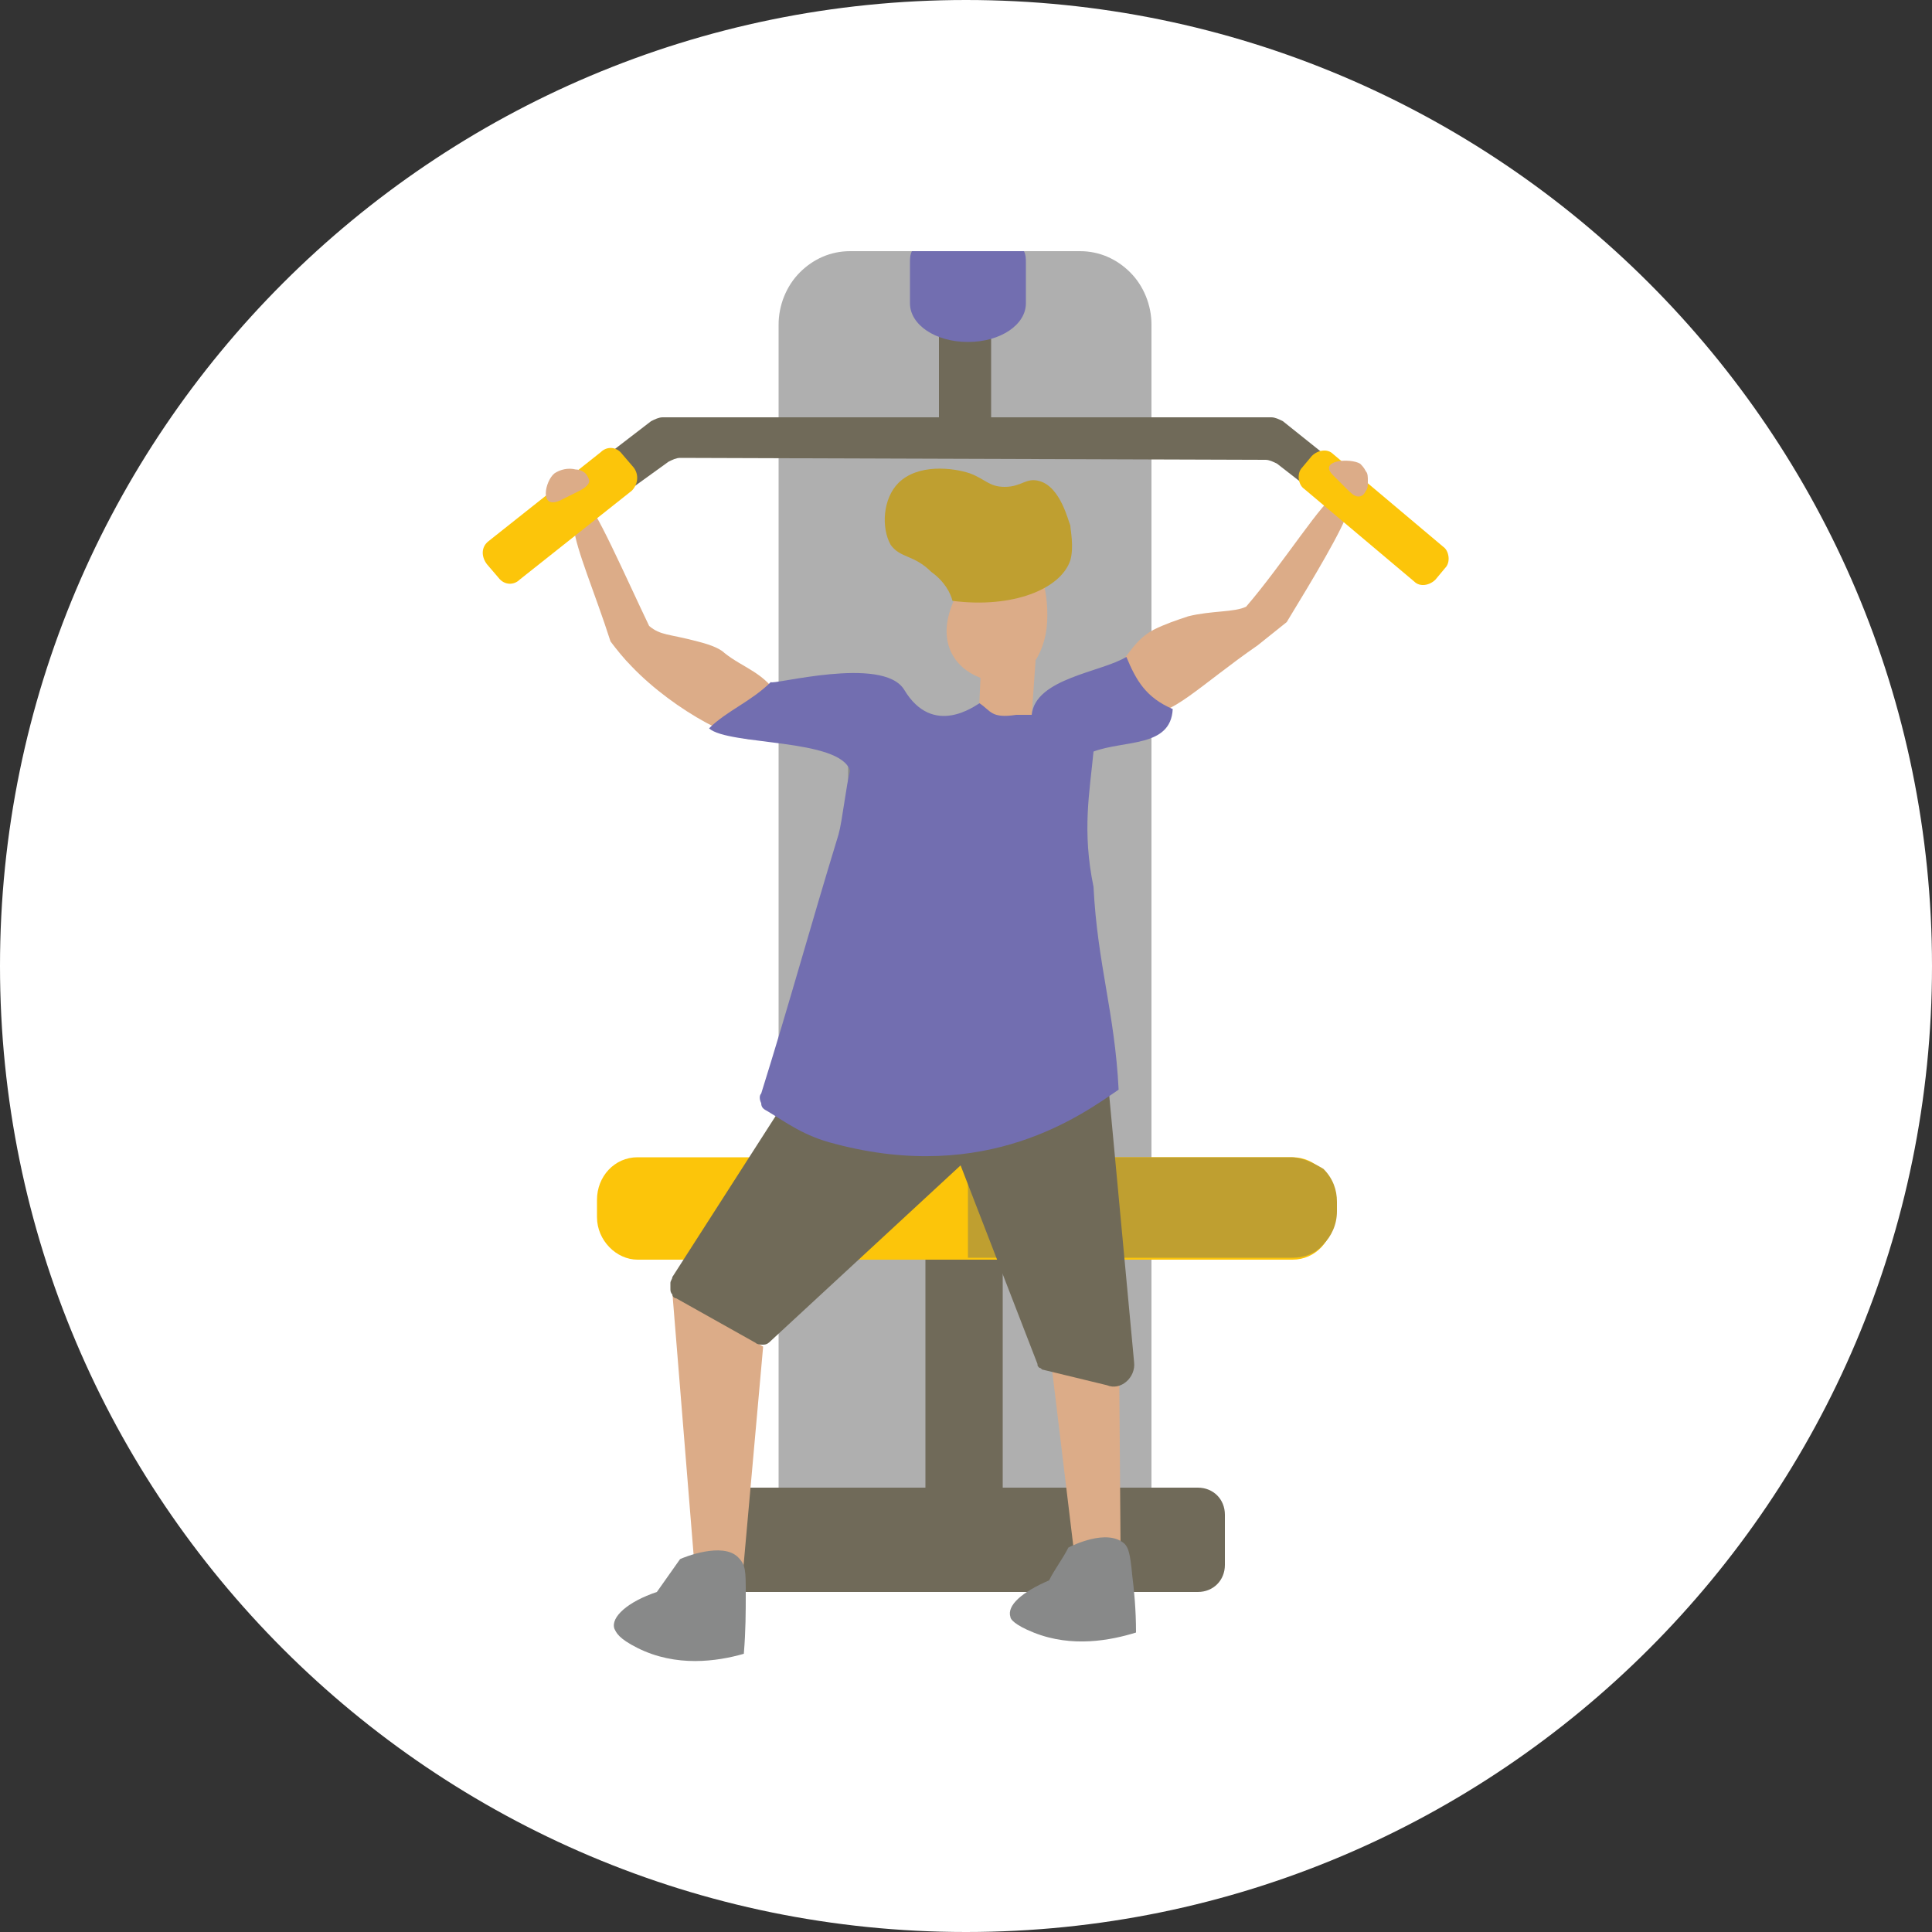
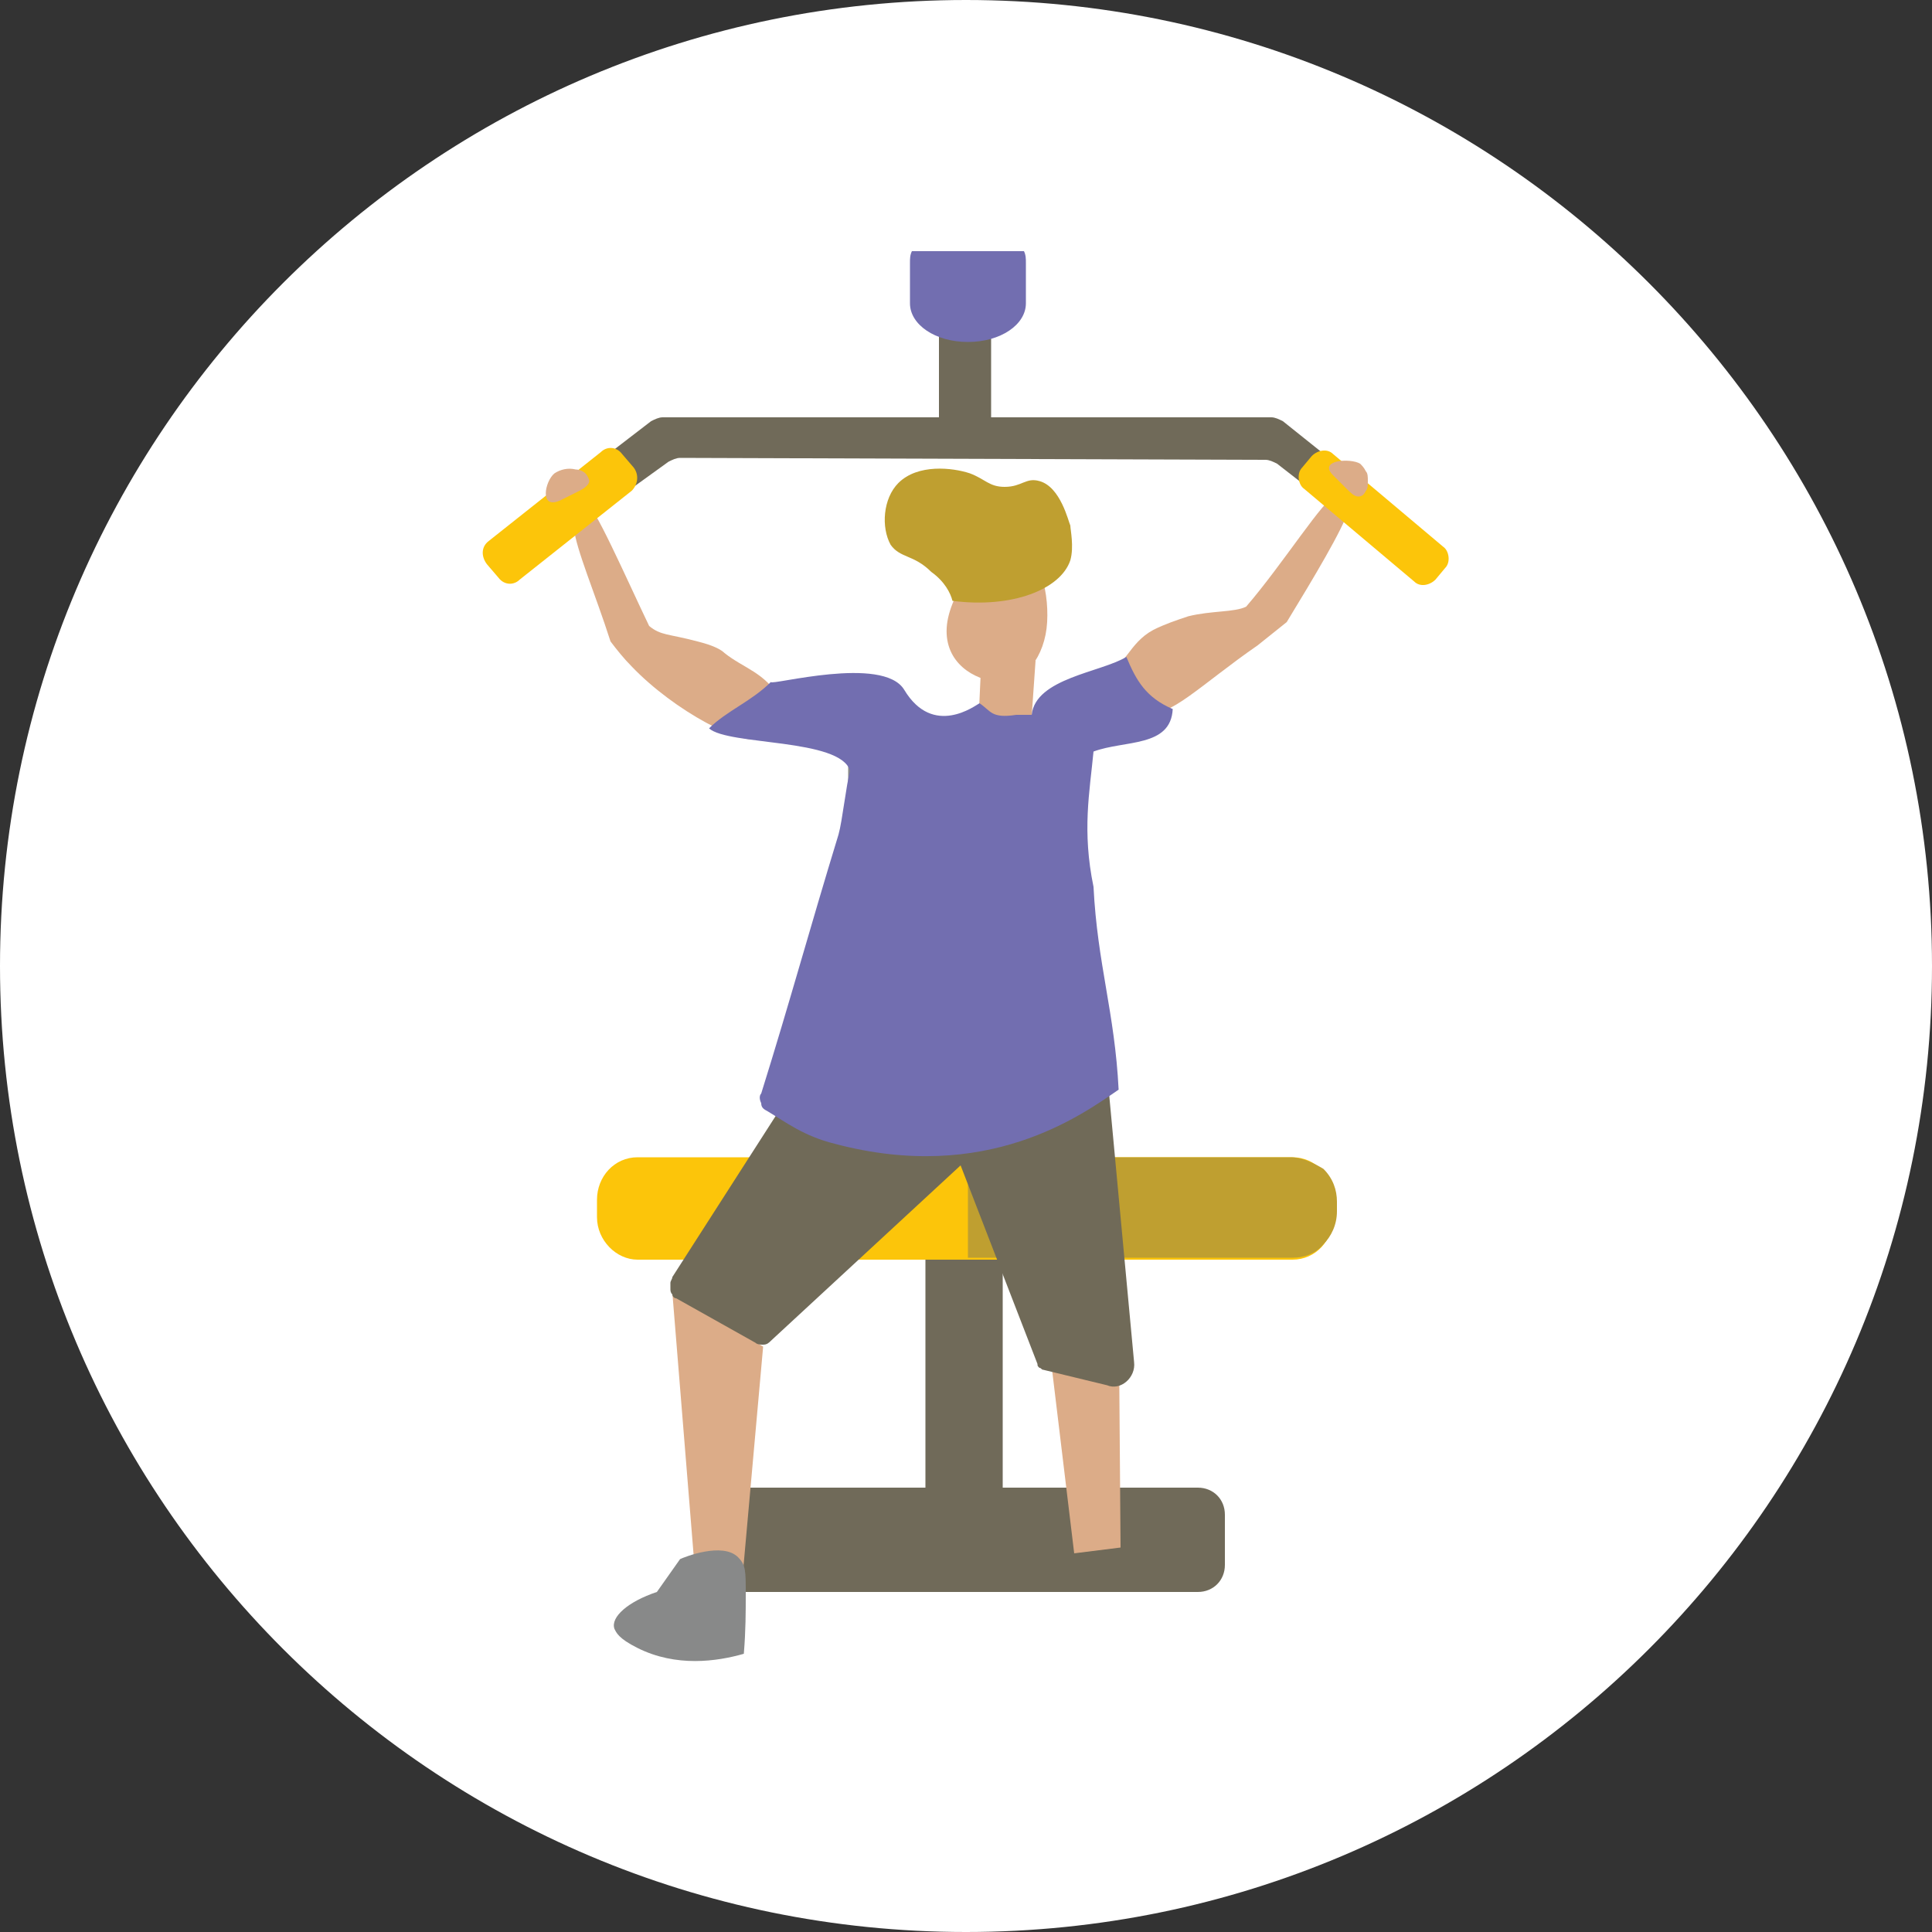
<svg xmlns="http://www.w3.org/2000/svg" version="1.1" id="Слой_1" x="0px" y="0px" viewBox="0 0 100 100" style="enable-background:new 0 0 100 100;" xml:space="preserve">
  <rect x="0" y="0" width="100" height="100" fill="#333333" stroke="none" />
  <style type="text/css"> .st0{fill:#FFFFFF;} .st1{fill:#AFAFAF;} .st2{fill:#706A59;} .st3{fill:#FCC50A;} .st4{fill:#888989;} .st5{fill:#726EB0;} .st6{fill:#BF9F30;} .st7{fill:#DCAC88;} .st8{fill:#706A58;} </style>
  <path class="st0" d="M50,100c27.6,0,50-22.4,50-50S77.6,0,50,0S0,22.4,0,50S22.4,100,50,100z" />
-   <path class="st1" d="M44,13h11.9c1,0,1.9,0.4,2.6,1.1c0.7,0.7,1.1,1.7,1.1,2.7v65.5H40.3V16.8c0-1,0.4-2,1.1-2.7 C42.1,13.4,43,13,44,13L44,13z" />
  <path class="st2" d="M62,77H37.9c-0.8,0-1.4,0.6-1.4,1.4v2.6c0,0.8,0.6,1.4,1.4,1.4H62c0.8,0,1.4-0.6,1.4-1.4v-2.6 C63.4,77.6,62.8,77,62,77z" />
  <path class="st2" d="M51.9,64.7h-4v12.8h4V64.7z" />
  <path class="st3" d="M66.9,59.9H33c-1.2,0-2.1,1-2.1,2.2V63c0,1.2,1,2.2,2.1,2.2h33.9c1.2,0,2.1-1,2.1-2.2v-0.9 C69,60.9,68.1,59.9,66.9,59.9z" />
  <path class="st2" d="M25.5,28.1l8.2-6.3c0.2-0.1,0.4-0.2,0.6-0.2h31.5c0.2,0,0.4,0.1,0.6,0.2l8,6.4c0.4,0.3,0.4,0.9,0.1,1.3 c-0.3,0.3-0.9,0.4-1.2,0.1L66.1,24c-0.2-0.1-0.4-0.2-0.6-0.2l-30.3-0.1c-0.2,0-0.4,0.1-0.6,0.2l-7.9,5.7c-0.4,0.3-0.9,0.2-1.2-0.1 l-0.1-0.1C25.1,29,25.1,28.4,25.5,28.1z" />
  <path class="st4" d="M56.2,39.4H43.9v1.8h12.3V39.4z" />
  <path class="st2" d="M51.3,17h-2.7v5.2h2.7V17z" />
  <path class="st5" d="M47.2,13c-0.1,0.2-0.1,0.4-0.1,0.6v2.1c0,1.1,1.3,2,3,2c1.7,0,3-0.9,3-2v-2.1c0-0.2,0-0.4-0.1-0.6L47.2,13z" />
  <path class="st6" d="M66.8,59.9H50.1v5.2h16.8c0.6,0,1.2-0.2,1.6-0.7c0.4-0.4,0.7-1,0.7-1.7v-0.5c0-0.6-0.2-1.2-0.7-1.7 C68,60.2,67.4,59.9,66.8,59.9L66.8,59.9z" />
  <path class="st7" d="M59.4,36.8c1,0.5,2.8-1.4,5.7-3.4c0.5-0.4,1-0.8,1.5-1.2c1.4-2.3,2.9-4.8,3.2-5.8c0.1-0.4-0.5-0.7-0.7-0.7 c-0.5,0-2.7,3.5-4.6,5.7c-0.6,0.3-1.8,0.2-3,0.5c-0.6,0.2-1.2,0.4-1.8,0.7c-1.3,0.7-1.4,1.9-2.8,2.6C56.4,36.1,59.1,36.7,59.4,36.8z " />
  <path class="st7" d="M39.4,38.2c-0.9,0.5-4.5-1.4-6.7-3.7c-0.4-0.4-0.8-0.9-1.1-1.3c-0.8-2.5-1.8-4.8-1.9-5.9c0-0.4,0.4-1.3,0.6-1.3 c0.4,0,2.1,3.9,3.3,6.4c0.6,0.5,1,0.4,2.5,0.8c0.4,0.1,1.1,0.3,1.4,0.6c1,0.8,2.1,1,2.9,2.4C40.7,37,39.6,38.1,39.4,38.2z" />
  <path class="st7" d="M53.9,66.3l1.7,14.1l2.4-0.3l-0.1-13L53.9,66.3z" />
  <path class="st7" d="M34.8,66.9L36,81.7l2.4,0.3l1.1-12.3L34.8,66.9z" />
-   <path class="st4" d="M58.6,81.5c0.1,0.8,0.2,1.8,0.2,3c-1.3,0.4-3.3,0.8-5.3,0c-1-0.4-1.2-0.7-1.2-0.8c-0.2-0.6,0.6-1.3,2-1.9 c0.3-0.6,0.7-1.1,1-1.7c0.2-0.1,2-1,2.9-0.2C58.4,80.1,58.5,80.4,58.6,81.5z" />
  <path class="st4" d="M38.6,82.5c0,0.9,0,1.9-0.1,3.1C37.1,86,35,86.3,33,85.3c-1-0.5-1.1-0.8-1.2-1c-0.2-0.6,0.7-1.4,2.2-1.9 l1.2-1.7c0.2-0.1,2.2-0.9,3-0.1C38.6,81,38.6,81.3,38.6,82.5z" />
  <path class="st7" d="M54.2,32.2c-0.1,1.8-1.2,3.2-2.5,3.1c-1.3-0.1-2.8-1-2.7-2.8c0.1-1.8,2-4.3,3.3-4.2 C53.7,28.3,54.3,30.4,54.2,32.2z" />
  <path class="st7" d="M53.6,34.2L50.8,34l-0.2,4.4l2.7,0.1L53.6,34.2z" />
  <path class="st8" d="M54.5,55.9L39.9,69.4c-0.1,0.1-0.2,0.2-0.4,0.2c-0.1,0-0.3,0-0.4-0.1L35,67.2c-0.1,0-0.2-0.1-0.2-0.2 c-0.1-0.1-0.1-0.2-0.1-0.3c0-0.1,0-0.2,0-0.3s0.1-0.2,0.1-0.3l6.8-10.6c0.1-0.1,0.1-0.2,0.2-0.2c0.1-0.1,0.2-0.1,0.3-0.1L54,54.6 C54.7,54.6,55,55.5,54.5,55.9z" />
  <path class="st8" d="M56.5,46.9l2.2,23.6c0.1,0.8-0.7,1.5-1.4,1.2L54,70.9c-0.1,0-0.1-0.1-0.2-0.1c-0.1-0.1-0.1-0.1-0.1-0.2 l-4.8-12.4c0-0.1,0-0.1,0-0.2c0-0.1,0-0.1,0.1-0.2l6.7-11.1C55.8,46.3,56.4,46.5,56.5,46.9z" />
  <path class="st6" d="M49.3,31.1c3.1,0.4,5.6-0.6,6.1-2.1c0.2-0.7,0-1.6,0-1.8c-0.1-0.2-0.5-2-1.6-2.3c-0.7-0.2-0.9,0.3-1.8,0.3 c-0.8,0-1-0.4-1.8-0.7c-0.9-0.3-2.7-0.5-3.7,0.5c-0.8,0.8-0.9,2.3-0.4,3.2c0.5,0.7,1.2,0.5,2.1,1.4C48.9,30.1,49.2,30.7,49.3,31.1z" />
  <path class="st5" d="M50.7,36.4c0.6,0.4,0.6,0.8,1.9,0.6l0.8,0c0.2-1.9,3.6-2.2,4.9-3c0.5,1.2,1,2.1,2.4,2.7c-0.1,2-2.5,1.6-4.1,2.2 c-0.2,2.1-0.6,4.1,0,7c0.2,4,1.1,6.5,1.3,10.5c-1.9,1.3-6.8,4.9-14.7,2.8c-1.6-0.4-2.5-1.1-3.5-1.7c-0.2-0.1-0.3-0.2-0.3-0.4 c-0.1-0.2-0.1-0.4,0-0.5c1.5-4.8,2.5-8.5,4-13.4c0.2-0.7,0.4-2.6,0.6-3.3c-0.5-1.7-6.3-1.3-7.3-2.2c0.9-0.9,2.2-1.4,3.2-2.4 c0,0.2,5.8-1.4,6.9,0.4C48.3,38.2,50.5,36.5,50.7,36.4z" />
  <path class="st3" d="M67.9,23.6l-0.5,0.6c-0.3,0.3-0.2,0.9,0.1,1.1l5.7,4.8c0.3,0.3,0.8,0.2,1.1-0.1l0.5-0.6 c0.3-0.3,0.2-0.9-0.1-1.1L69,23.5C68.7,23.2,68.2,23.3,67.9,23.6z" />
  <path class="st3" d="M32.8,24.2l-0.6-0.7c-0.3-0.4-0.8-0.4-1.1-0.1L25.3,28c-0.4,0.3-0.4,0.8-0.1,1.2l0.6,0.7 c0.3,0.4,0.8,0.4,1.1,0.1l5.8-4.6C33,25.1,33.1,24.6,32.8,24.2z" />
  <path class="st7" d="M29,25.9l1-0.5c0.2-0.1,0.5-0.3,0.5-0.5c0-0.1-0.1-0.3-0.2-0.4c-0.1-0.1-0.3-0.2-0.5-0.2 c-0.4-0.1-0.8,0-1.1,0.2C28.2,24.9,27.9,26.4,29,25.9z" />
  <path class="st7" d="M69,24.6c0.2,0.2,0.5,0.5,0.7,0.7c0.2,0.2,0.4,0.4,0.6,0.4c0.2,0,0.3-0.1,0.4-0.3c0.1-0.1,0.1-0.3,0.1-0.5 c0-0.2,0-0.4-0.1-0.5c-0.1-0.2-0.2-0.3-0.3-0.4l0,0C69.9,23.7,68.2,23.8,69,24.6z" />
</svg>